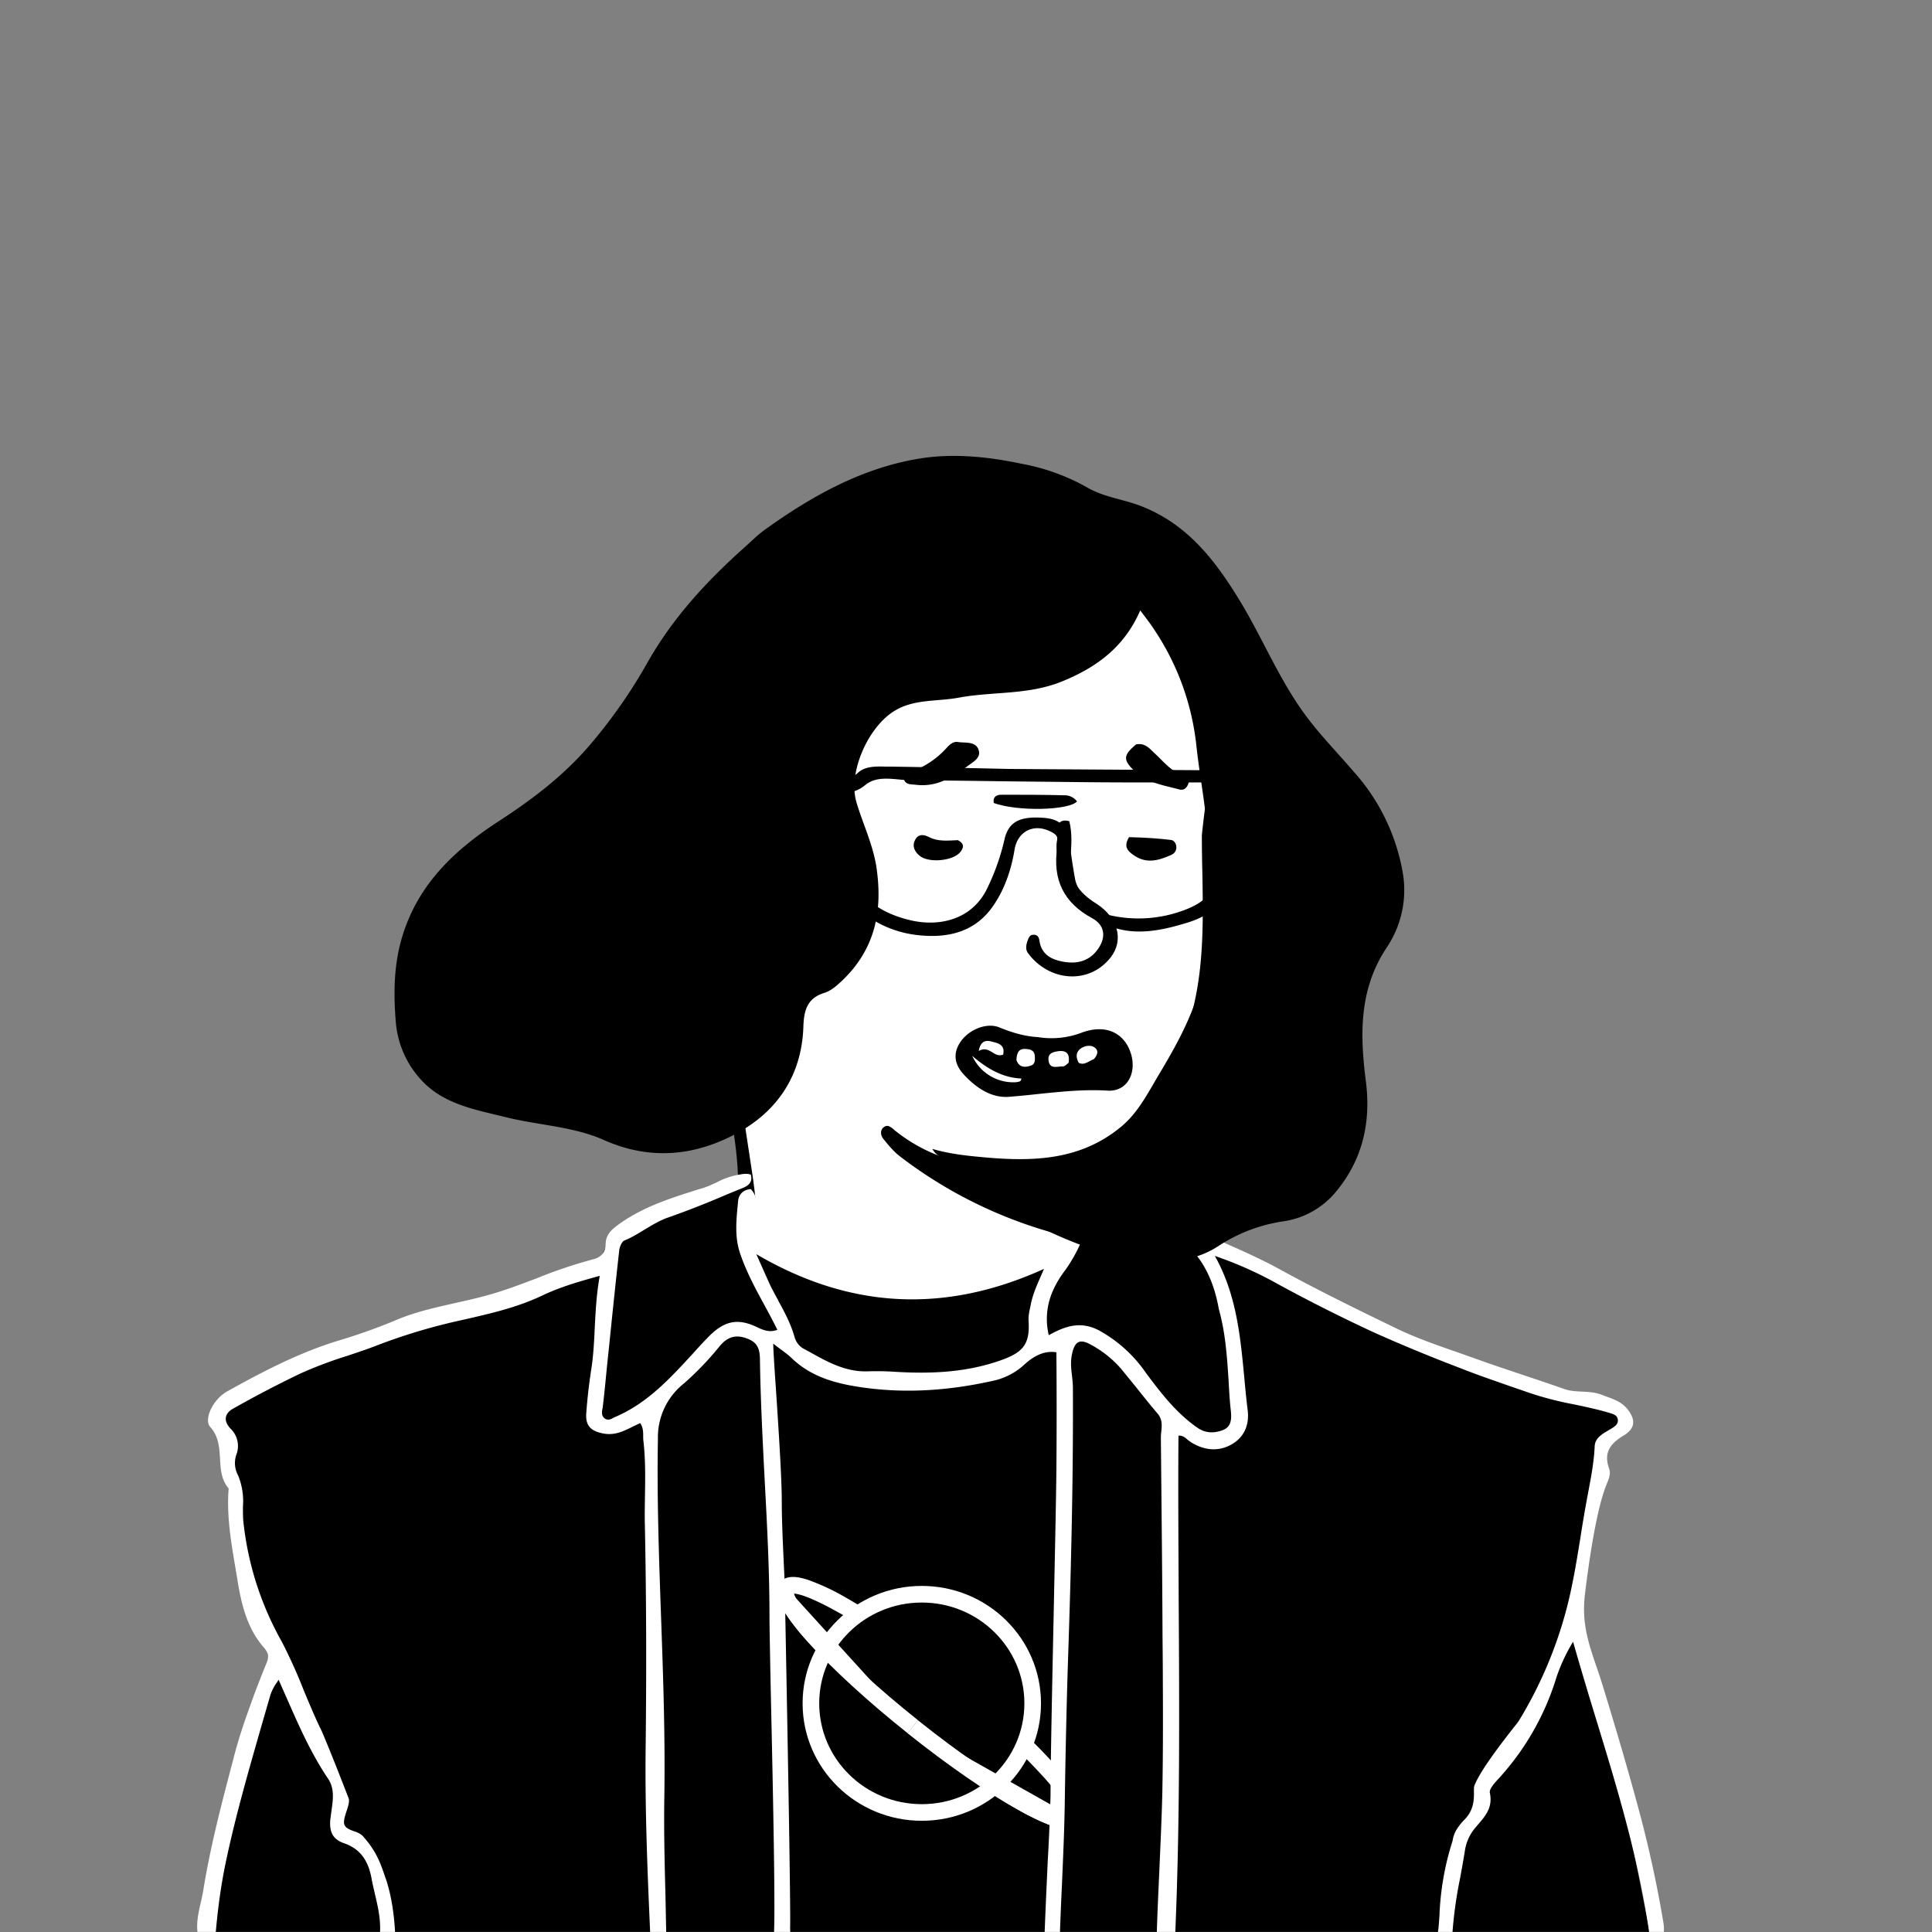
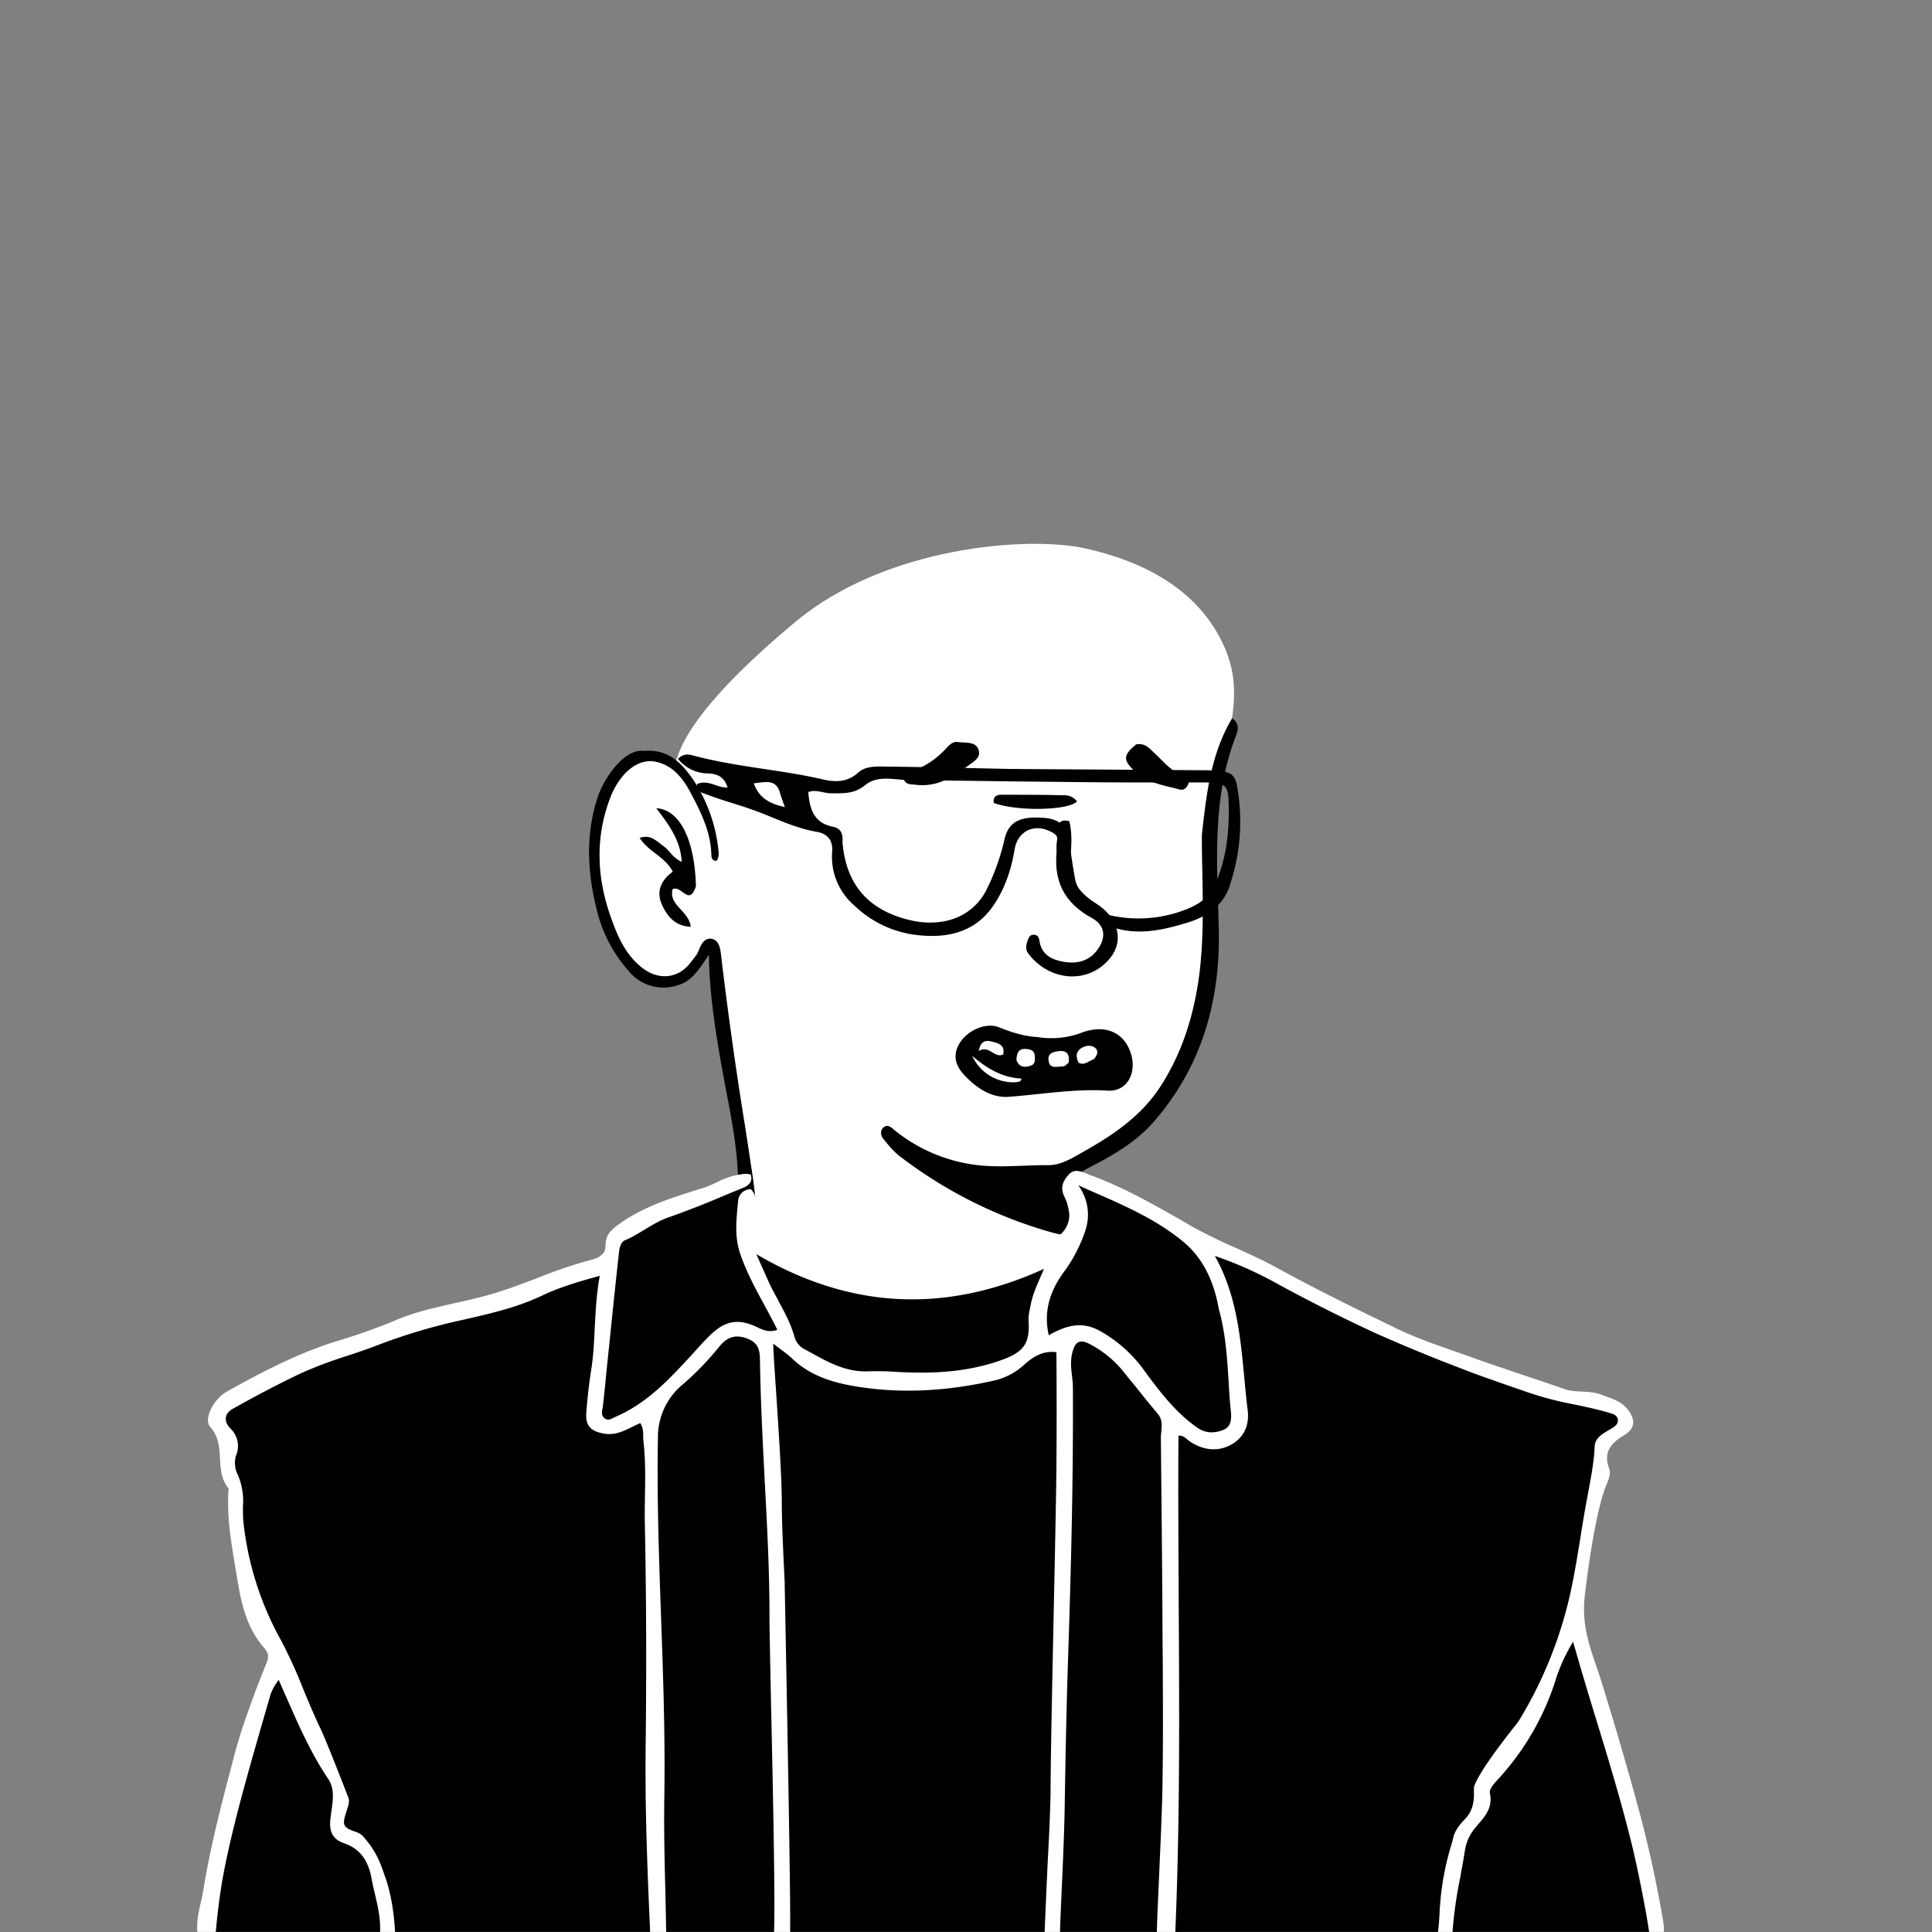
<svg xmlns="http://www.w3.org/2000/svg" viewBox="0 0 1744 1744" fill="none" shape-rendering="auto">
  <rect x="0" y="0" width="1744" height="1744" fill="#808080" stroke="none" />
  <mask id="viewboxMask">
    <rect width="1744" height="1744" rx="0" ry="0" x="0" y="0" fill="#fff" />
  </mask>
  <g mask="url(#viewboxMask)">
    <g transform="translate(531 487)">
      <path d="M554 727.7c-99.2 297-363.8 388.6-503.7 19.8-19.3-50.7 31-69.5 66.2-91.9 24.1-15.3 36.8-28.5 35.3-42.2-7-64.4-36.9-243.8-36.9-243.8l-3-5.8s.7-1.6-2.2 1.2c-3 3-9.9 34.2-37 34.2-24.5 0-49.2-10.9-61-86.3C7.2 285.6 9.6 214 40 201c12.5-5.3 24-7.2 35.2-.8 11.3 6.4-13-22 112-126C268.4 6.4 396.7-3.5 448.5 8 500.3 19.5 552 44.8 574.9 98.5c27.8 65-25.9 114.3-14 262.5-2.2 53.6.8 171.2-146.6 210.6-28 7.5-19.3 48.4 22.7 58.4 67 21 117 72.3 117 97.9" fill="#fff" />
      <path fill-rule="evenodd" clip-rule="evenodd" d="m554 266.2.1-1.4c4.1-36.4 8.2-71.7 27.1-103.4 6.5 4.4 5.7 10 3.7 15.2-19.9 51.2-18 104.4-16.2 157.6l.4 14c2.1 66.4-14.5 126.8-58.7 177.5-15.4 17.6-35.8 29.8-56.5 40.3-21.4 11-25.9 20.1-19.2 43.6l.8 2.6c1.4 3.9 2.8 7.9-1 11.8-4.5 4.6-9.5 3.3-14.8 1.8l-.6-.1a406.4 406.4 0 0 1-137-68.3c-6-4.4-10.8-10.3-15.5-16.1l-.3-.4c-2.5-3-3-7.8.5-10.4 3.3-2.5 5.8-.5 8.7 1.8l1 .9a145.5 145.5 0 0 0 76.3 31.7c13.4 1.4 26.6.9 40 .4 7.4-.3 14.8-.6 22.3-.5 10.2 0 18.7-4.7 26.7-9.2l2.8-1.6c27.8-15.5 54.3-32.8 72.2-60.7 16.1-25 25.9-52.2 31.6-80.9 7.2-36.1 6.6-72.7 6-109.8-.3-12-.5-24.2-.5-36.4ZM50.6 190.8c21.9-1.7 34 11.2 44.3 26.3a140.4 140.4 0 0 1 22.4 61.5c.5 3.7 1 7.6-1.2 11.3-4.5.6-4.9-3-5-5.6-.5-20.7-9.7-38.7-18.9-56.1-6.6-12.5-16.2-24.6-31.4-27.6-17.2-3.5-33 12-40.8 32.2-14.5 37.6-12 74.6 1.4 111 5.8 15.9 13.1 32.1 27.8 43.2 14.8 11.3 32.7 9.3 43.6-5.7l2-2.5c2-2.6 4-5.1 5-8 2.1-5.8 5.4-11.2 11.3-10.4 6.8 1 8 8.3 8.7 14a3661 3661 0 0 0 22 156.7l5.9 38.8c2.6 17.1 5.6 41.7 3.6 52.1a28 28 0 0 0-.3 2.2c-.4 2.8-.6 5-4.2 5.5-4.9.8-7-2-7.7-6.4-2.3-17-3-23.6-4-49.6-.9-25.2-5.6-50-10.4-74.9l-5-27c-5.2-30.8-10.3-62-10.8-97l-2 3c-7.6 11.3-13.7 20.5-24.5 24a40.5 40.5 0 0 1-46.1-12.5 127.8 127.8 0 0 1-28.8-55.8c-8.4-34-9.9-67.1.9-100.6 5.2-16.1 23.7-44.7 42.2-42Zm34.6 127.5c4.4 3.2 8.4 6 12-5.4-1.1-42.2-14.7-69.2-35.8-70.3 11.2 14.6 22 28.8 23 48.5a32.3 32.3 0 0 1-10.7-8.8c-2-2.2-4-4.4-6.5-6l-3-2.4c-4.8-3.6-9.7-7.4-17.8-4.5 3.8 5.8 9 10 14.3 14 6 4.7 12 9.3 15.6 16.5-10.6 7.7-15.2 17.7-9.7 29.9 4.8 10.5 11.9 19.2 25.9 19.8-.6-6.3-4.7-10.9-8.8-15.4-5-5.4-9.7-10.6-7.5-18.6 3.2-1.5 6.2.7 9 2.7Z" fill="#000" />
    </g>
    <g transform="translate(178 1057)">
      <path d="M1312 691.3 3 694s25.8-189 56.2-235.7c16.3-25-10.6-45-16.4-70.3-5.8-25.2-11.8-57.9-10.5-67.4 1.2-9.5-1.4-29.3-4.3-43.3-3-14-.2-28.3-7-40.5-7-12.1-8-25 0-30.7 8-5.8 341.2-123.5 341.2-123.5L372.5 61s47-34.8 72.2-40.7c25.2-5.9 47.1-9.7 47.1-9.7s-5.2 24.3-1.4 36.6c4 12.4 93 68.9 154.7 63.8 72-6 139.4-45.2 144.8-60.7 5.4-15.6-3.3-19-6.6-31.8C779.9 5.7 788 1 802.6 9c14.5 8 211.3 110.9 254 130.4 42.6 19.6 202.6 69.4 202.6 69.4s30.2 8.8 26.7 17.2c-7.6 17.9-24.1 1-24.1 49.6 0 30-25.3 125.6-25.3 125.6s39.6 123.7 46.2 148.2c6.7 24.5 29.3 142 29.3 142Z" fill="#000" />
      <mask id="bodyVariant06-a" style="mask-type:luminance" maskUnits="userSpaceOnUse" x="516" y="231" width="267" height="460">
-         <path d="m528 691-12-460h266.5L773 691H528Z" fill="#fff" />
-       </mask>
+         </mask>
      <g mask="url(#bodyVariant06-a)">
        <g transform="translate(396 278)">
          <ellipse cx="258.1" cy="202.6" rx="100.1" ry="98.5" stroke="#fff" stroke-width="15" />
          <path d="M175.5 146.8a428 428 0 0 1-7.7-8.2 186.2 186.2 0 0 1-21.8-27.9c-1.8-3.1-2.9-5.5-3.4-7.2 1.8.1 4.3.6 7.8 1.7 8 2.6 18.8 7.7 32 15.1 3.7 2 7.5 4.3 11.5 6.7 4.2-3.4 8.7-6.6 13.4-9.3-6.1-3.8-12-7.3-17.5-10.4A200.1 200.1 0 0 0 155 91c-4.7-1.5-9.1-2.5-13-2.5-3.8 0-8.7.8-12 5-3.3 4-3 9-2.2 12.7 1 3.8 2.8 8 5.3 12.1a200 200 0 0 0 23.6 30.4c3.4 3.7 7 7.6 11 11.6a98 98 0 0 1 7.8-13.5Zm-33.2-45.2Zm-1.5 2h-.1ZM329.3 271.8c-3.7 3.6-7.6 7-11.9 10.1a519 519 0 0 0 26.4 16 200 200 0 0 0 34.8 16.3c4.6 1.5 9 2.5 13 2.5 3.8 0 8.7-.8 12-5 3.2-4 3-9 2.1-12.7-.9-3.8-2.8-8-5.3-12.1a200 200 0 0 0-23.6-30.4 529 529 0 0 0-23.3-24 97 97 0 0 1-6.3 15c6.9 6.7 13 13.1 18.5 19.1a186.2 186.2 0 0 1 21.8 27.9 35 35 0 0 1 3.4 7.2 35 35 0 0 1-7.8-1.7c-7.9-2.6-18.8-7.7-32-15.1-6.7-3.8-14-8.2-21.8-13.1Zm62 31.8Zm1.5-2Z" fill-rule="evenodd" clip-rule="evenodd" fill="#fff" />
-           <path d="M250 223.7c-72.4-57.7-123.5-114-114.2-125.6Z" fill="#fff" />
+           <path d="M250 223.7Z" fill="#fff" />
          <path d="M250 223.7c-72.4-57.7-123.5-114-114.2-125.6" stroke="#fff" stroke-width="15" />
-           <path d="M397.7 307.1c-9.3 11.7-75.5-25.7-147.8-83.4Z" fill="#fff" />
          <path d="M397.7 307.1c-9.3 11.7-75.5-25.7-147.8-83.4" stroke="#fff" stroke-width="15" />
        </g>
      </g>
      <path fill-rule="evenodd" clip-rule="evenodd" d="M409.2 694c-2.6-57.2-5-114.3-4.4-171.6.8-67.8.7-135.8-.7-203.6-.2-8.6 0-17.2.1-25.7.3-16.5.5-33-1.4-49.5-.2-1.4-.2-2.8-.2-4.3 0-3.7 0-7.6-2.7-11.7l-6.3 3c-8 4-16 8.1-25.8 6.6-11.6-1.9-17.4-6.4-16.6-18.3a489 489 0 0 1 4.5-39.6c2-12.6 2.6-25.3 3.2-38.2.8-15.2 1.6-30.7 4.5-46.4-18.3 5-35.6 10-52 17.8-22.4 10.7-46.6 16.2-70.6 21.7l-5.4 1.2c-25 5.6-49.5 13-73.4 22.2-8.8 3.4-17.8 6.4-26.8 9.4a376.2 376.2 0 0 0-41.7 15.7 993.2 993.2 0 0 0-61.3 32c-7.5 4.2-8.7 11.1-2 18a21.7 21.7 0 0 1 5 23.8A23.5 23.5 0 0 0 37 275a61.3 61.3 0 0 1 4.3 28c0 4.3 0 8.6.3 12.7a281 281 0 0 0 34.8 109.3 467.7 467.7 0 0 1 20 44.4c5 11.8 9.8 23.6 15.4 35 2 4 12.6 30 24.9 61.9 1 2.8-.4 7.2-1.9 11.7-1.5 4.6-3 9.3-1.9 12.2 1.2 3 4.6 4.3 8.2 5.7 3.2 1 6.4 2.3 8.6 4.7 12.2 13.8 15.7 24 20.3 37.7l.2.4c7.5 22.1 8.5 47 8.6 54a32.6 32.6 0 0 1-14.3.2c2-14.3-1-27.3-4.1-40.3-1-4.6-2.2-9.2-3-13.9-2.8-15.3-9.5-26.4-24.5-31.7-10.5-3.6-13.8-10.2-12.7-21.8l1-7.5c1.4-9.9 3-20.1-3-29-15.5-23-26.6-48.3-37.9-74l-6.8-15.4-1.4 2.2a42.5 42.5 0 0 0-6 11.5l-8.4 29C46.2 542.2 34.6 582.3 26 623.2c-5 23.5-7.9 47-9.8 70.8H1.7c-3.5-11.5-1-22.5 1.5-33.5a185 185 0 0 0 2.3-11.1C12 609 22.4 569.7 32.8 530.3l.5-2.1c7.7-29.1 18.3-56.8 29.5-84.5 2.3-5.6 1.2-9.2-2.8-13.7-15.2-17.5-20.3-39.6-23.8-61.6l-1.8-10.8c-4-23.5-7.9-47-6-71-6.7-7.8-7.3-17.4-7.8-27-.6-10-1.2-20-8.7-28.3-6.4-7 2.5-25.2 15-32.2 33.2-18.5 66.8-36 103.5-46.8A517 517 0 0 0 181 134c16.9-7 34.5-10.8 52.1-14.8 11.2-2.5 22.3-5 33.2-8.2 13.6-4 26.7-9 40-14a420.5 420.5 0 0 1 51-17.2c7-1.7 11.3-6.1 11.4-13.6.1-7.7 4.2-12.3 10.1-16.7 22.5-16.9 48.7-25 74.8-33.2l3.4-1c4.2-1.4 8.1-3.2 12-5a65 65 0 0 1 20.5-7c3.3-.6 6.5-1.2 10.2 0 2 6.6-2 9.9-6.8 11.9l-15.4 6.3A806.2 806.2 0 0 1 425.2 42c-7.8 2.7-14.7 7-21.6 11.1-5.8 3.6-11.6 7.1-18 9.7-2.3 1-4.2 5.6-4.6 8.7-3.3 29.3-6.3 58.6-9.3 88l-1.4 13.2-1.4 14.1c-.8 8.6-1.7 17-2.7 25.6 0 .8-.2 1.5-.4 2.3-.5 3-1 6.1 1.8 8.5 3 2.4 5.7 1 8.4-.5l2.2-1c28.3-12.3 48.4-34.2 68.5-56 4.5-5 9-10 13.6-14.7 14.7-15.4 26.9-18.9 45.7-9.7 5.7 2.7 10.9 4.6 17.7 2.1-3.6-7.4-7.5-14.6-11.4-21.8-8.4-15.4-16.6-30.6-22.2-47.1-5-14.6-3.5-29.6-2.1-44.4l.3-3c.5-5.6 4.3-10.2 11.4-10.7 5.9 5.8 6 15.3 6 21-.2 25 18.1 33.3 34.7 40.8l.5.3c50.3 22.9 103.7 25 157.4 16.8a149.8 149.8 0 0 0 80.3-37.2c11.4-10.4 10-22.9 4.5-34.3-4.5-9-1.5-14.8 3.7-20.6 4.7-5.2 10.3-3 15.5-1l2.3 1c30.8 11 59 27.2 87.4 43.4l5 3a493 493 0 0 0 41.3 20.2c12.8 5.8 25.6 11.7 38 18.5 34.6 19 70.1 36.4 105.7 53.6 18.5 9 38.1 15.7 57.7 22.5l16.3 5.8c13.9 5 27.9 9.6 41.8 14.3 12 4 24 8 35.8 12.2 5.4 2 11 2.2 16.6 2.5 5.9.3 11.8.6 17.5 2.8l4.5 1.7c7 2.5 13.8 5 18.8 11.2 7.6 9.5 7.3 17.4-3 23.7-12.2 7.3-18.8 15.5-13.4 30.2 1.6 4.4-.3 9-2 13.3l-.5 1.2-.2.5c-10 25-16.8 79.6-18.6 93.4l-.3 2.8c-3.8 27 2.8 46 10.2 67.7a558 558 0 0 1 5.4 16.4c11.8 38.4 23.2 77 33.6 115.8a1073 1073 0 0 1 21.4 99c.6 3.4.4 7 .2 11v3a25.1 25.1 0 0 1-12.3.2c-9.4-69.9-29.7-136.2-50-202.4A3709 3709 0 0 1 1242 425a158 158 0 0 0-15 32.1 238.2 238.2 0 0 1-50.9 90l-1.2 1.3c-4 4.4-8.8 9.5-8 13.1 2.7 13-3.9 20.6-10.8 28.6l-3.2 3.8a41.5 41.5 0 0 0-8.6 20c-1.3 8.2-2.8 16.4-4.3 24.6a383.2 383.2 0 0 0-7.3 55.5h-14.3c2-6.1 2.4-13.2 3-22.2a250.7 250.7 0 0 1 11.8-67c.7-4 1.7-9.9 11-19.5 8.5-8.6 8.4-18.8 8.3-25.2 0-2.4 0-4.2.4-5.2 5.6-14.2 25.4-39.5 35.1-52 3-3.7 5-6.3 5.4-7.1 23.1-38 39.4-79.9 48-123.6 2.8-13.7 5-27.6 7.3-41.6a1160 1160 0 0 1 7.2-41.8c2.5-13.3 5-26.5 5.6-40.2.3-7.4 6.6-11 12.5-14.5l1.3-.8.5-.2.4-.3c3.2-2 6.7-4 6.2-8.3-.5-4-3.9-5-7.3-6l-1.3-.4c-10.2-3-20.7-5.2-31.1-7.4a299.7 299.7 0 0 1-39.6-10.2l-20.3-7c-13.9-4.9-27.7-9.6-41.3-15a1511.4 1511.4 0 0 1-77.9-32.1 1475.9 1475.9 0 0 1-87-43.7 346 346 0 0 0-58-26c19.6 34.7 23.1 72.8 26.7 110.8.9 9.7 1.8 19.3 3 28.8 1.5 12.7-3 23.5-13.6 30-12.3 7.4-25.3 6.2-37.6-1.4l-3-2.2c-2.2-2-4.6-4-8.3-3.8-.4 49.6 0 99.2.2 148.8.6 101.4 1.2 203-3.3 305a41.8 41.8 0 0 1-16.6.3c.5-20.4 1.5-40.6 2.4-60.7 1-23.4 2.1-46.7 2.7-70 .8-39.9.6-79.7.4-119.6l-.2-22.4c-.2-53-.8-106.1-1.3-159.2l-.2-19.9c0-2 .1-4 .4-5.9.5-5.5 1.1-11-3.3-16.2-6.8-8-13.3-16.1-19.8-24.3L834 178.6a96 96 0 0 0-27-21.6c-10.4-6-14.9-3-17.3 8.3-1.5 6.7-.8 13.2 0 19.7.4 3.7.8 7.4.8 11 .4 80.8-1.6 161.5-4.3 242.2-1.5 45-2.4 90.3-3.1 135.4-.4 23.7-1.5 47.4-2.5 71-.8 16.5-1.5 33-2 49.6-4 0-9.9-.5-13.8-1.3.8-23.1 2-48.1 3-70.2a1987 1987 0 0 0 2.5-58.5c.1-34.5 1.5-99.8 2.8-162.4 1.1-52.7 2.2-103.4 2.5-132.4a6422.8 6422.8 0 0 0 0-105.7c-11.4-1.8-21 3.7-29.6 11.7a60 60 0 0 1-28.4 14.2c-40.4 9-81.3 11.7-122.4 5-21.3-3.4-41.6-9.6-57.9-25-3-3-6.5-5.6-10.6-8.6a374 374 0 0 1-6.7-5.1c0 4.7 1 20.7 2.4 40.7 2.2 33.3 5.2 77.9 5.3 100.7 0 18.2.9 36.4 1.7 54.6l.9 19c0 2.4 5 251 5 305.2v3.5c-.1 4.8-.3 9.7 1.7 14.4-5.6.1-11-.2-16.6-1 1.8-17.9-.6-131.4-2.4-212.6-.8-37.8-1.4-68.6-1.4-79.5 0-41-2.2-82.1-4.4-123.1-1.8-35.9-3.7-71.7-4.2-107.6-.1-10.7-2.9-16.2-13.3-19.5-10.6-3.5-17.7.8-23.5 8-9.7 12-20.3 23-31.9 33.2a61.8 61.8 0 0 0-23.4 49.5c-1 54.5 1 108.8 2.9 163.2 1.9 53.2 3.7 106.4 2.9 159.6-.5 29.7.2 59.5 1 89.2l.8 40.6h-14.3Zm513-569.4c-4.1-23.4-13.4-45-31.4-60.1-23.8-20-52.1-32.5-80.7-45l-14.8-6.6a44.6 44.6 0 0 1 6.6 40.4 133 133 0 0 1-18.5 36.5c-12.7 16.8-19.9 35.7-14.7 58.5 14.7-8.2 28.4-13 44.9-4.6a123.6 123.6 0 0 1 43.1 39c13.6 18.2 27.3 36 46.2 49.1 7.6 5.3 15.7 5 23.3 2 7.7-3.1 7.6-10.8 6.8-17.9-1-9-1.5-18.1-2-27.3-1.4-21-2.7-42.2-8.8-64Zm-397.8-8c-2.6-4.6-5.1-9.3-7.5-14.2a24155 24155 0 0 0-12.2-27.3c84 49.3 169.7 54.2 259.7 13.3l-3.2 7.4c-3.6 8.2-7 16-8.7 24.6l-.6 3c-.9 4-1.7 8-1.4 12.2 1.2 20-4.4 27.7-23.4 34.7-31.6 11.6-64.2 13-97.3 11a243 243 0 0 0-24.4-.4c-19.7.7-35.9-8.2-52-17.2l-6.5-3.5a17.8 17.8 0 0 1-7.6-10c-3.3-12-9.1-22.8-15-33.5Z" fill="#fff" />
    </g>
    <g transform="translate(266 207)">
-       <path d="M426.5 269.7c41.9-29.9 86-54 136-62.5 30.9-5.3 62.8-2.1 94 4.5a189.2 189.2 0 0 1 58.3 21c16 9.5 34.5 11 51.4 18 39.6 16.2 63.8 47 85.4 82 20.5 33.1 35.1 69.5 57.6 101.4 14 20 31 37 46.7 55.4a183 183 0 0 1 44.8 94A93 93 0 0 1 986 648c-25.5 38.1-24.4 79.2-19 121.5 4.8 37.8-3.6 72-28.5 101a75.6 75.6 0 0 1-44.8 24.8 145.1 145.1 0 0 0-58.8 21.8c-27 18.3-58.6 16-87.9 10.4-30.5-6-59.7-19-87.6-33.4a93.8 93.8 0 0 1-41.4-39.8c-4.2-8.4-11.5-9-18.4-11.8-8.2-3.3-18.5-2.5-24-12.4 13.7 4 27.6 5.8 41.5 7.1 45.7 4.5 90.6 4.6 128.8-27 15.7-13 24.5-31 34.7-48 18.8-31.4 36.3-63.7 41-100.5 3.9-29 7-58.3 3-87.7-.3-1.7-.6-3.4-.6-5.1 1.6-34.7-6.4-68.4-10-102.5A232.5 232.5 0 0 0 775 360c-3.5-5.3-7.4-10.2-11.7-16C749 377 724 395.5 692 408.4c-30.3 12.1-62 8.7-92.7 14.4-19.4 3.6-40.2 1-58 12-23.8 14.6-41.9 55.5-34.3 82 5.7 19.5 14.7 37.7 18 58.1 6 39.3-.5 74-30.2 102.7-5 4.8-10.4 9.7-16.5 11.6-16 4.8-18.6 16.5-19.1 30.5-1.4 42.7-22.2 75-58.1 95.2-38.5 21.6-79.7 26-121.9 7.2-27.7-12.3-58.4-13.2-87.6-20.4-28-6.9-57.5-11.7-77.8-34.3a87.4 87.4 0 0 1-22.5-51.7c-2.2-26.8-1.9-52.8 6.4-79.2 14.7-46.4 47.4-76.7 86.2-102 31-20.1 60-42.1 84-70.7a465.7 465.7 0 0 0 50-71.7c22.8-40.8 54-74.5 88.6-105.4 6.4-5.6 12.2-11.7 20-17Z" fill="#000" />
-     </g>
+       </g>
    <g transform="translate(791 871)">
      <g fill-rule="evenodd" clip-rule="evenodd">
        <path d="M104.5 69.3c5.8 1.4 12 3 10 11.7-4 1.5-6.9-.3-9.8-2.1-3.5-2.1-7-4.2-12.2-1.2 1.5-8.5 5.9-10 11.2-8.6.3 0 .5 0 .8.2Zm93.3 5.8c3.4 3.2 1.2 7-1.4 10-1.3.5-2.5 1.1-3.6 1.7-3.5 1.9-6.4 3.4-10 1.6-3-5.4-2.7-10.4 3-13.7 3.8-2 8.6-2.6 12 .4Zm-24.2 13.2c1.2-7.3-1.2-11.4-9.3-10.4-4.9.7-9.6 1.9-8.8 8.2.7 6.6 5 6.2 9.1 5.8l3.6-.2c1.5.1 3-1.1 5.4-3.4ZM126.3 106l1.5-.3c1.5-.2 3-.5 3.2-3-16.9-.8-30.7-8.7-44.4-20.5a40.8 40.8 0 0 0 39.7 23.8Zm.2-20c2.4 6.8 7.8 6.8 13.3 5 3.8-1.4 3.5-5.4 3.3-8.7-.4-5-3.8-6-8-6.3-6.1-.5-8.2 2.8-8.6 10Z" fill="#fff" />
        <path d="M186.9 60.6a76.9 76.9 0 0 1-41 4.6c-13.1-.8-24.3-4.5-35.4-9C99.3 52 83.6 58.4 76 69.5c-6.7 10-6 20 3.5 30 10.8 11.5 24.3 20.7 40 19.6 9-.7 18-1.6 27-2.6 20.7-2.1 41.3-4.3 62.4-3 17.5 1 26.1-15.5 21.2-32.7-5.7-19.4-22.6-27.3-43.3-20.1Zm-22.6 17.3c8-1 10.5 3 9.3 10.4-2.4 2.3-4 3.5-5.4 3.4-1 0-2.3 0-3.6.2-4 .4-8.4.8-9.1-5.8-.8-6.3 4-7.5 8.8-8.2Zm-38 28 1.5-.3c1.5-.2 3-.5 3.2-3-16.9-.8-30.7-8.7-44.4-20.5a40.8 40.8 0 0 0 39.7 23.8Zm71.5-30.8c3.4 3.2 1.2 7-1.4 10-1.3.5-2.5 1.1-3.6 1.7-3.5 1.9-6.4 3.4-10 1.6-3-5.4-2.7-10.4 3-13.7 3.8-2 8.6-2.6 12 .4Zm-71.3 10.7c2.4 7 7.8 7 13.3 5 3.8-1.3 3.5-5.3 3.3-8.6-.4-5-3.8-6-8-6.3-6.1-.5-8.2 2.8-8.6 10Zm-22-16.5c5.8 1.4 12 3 10 11.7-4 1.5-6.9-.3-9.8-2.1-3.5-2.1-7-4.2-12.2-1.2 1.5-8.5 5.9-10 11.2-8.6.3 0 .5 0 .8.2Z" fill="#000" />
      </g>
    </g>
    <g transform="translate(653 805)" />
    <g transform="translate(901 668)">
      <path d="M53.4 96.7c.2-5.7.5-10.4.3-15-.2-7.3 3-10.2 10.5-8.5 2.8 10.7 2 22 1.1 32.7-1.8 19.6 7.7 32 23 41.6 19.6 12.3 25.6 32.7 13.4 48.6-19.8 25.4-56.3 21.8-75-4.1-2.2-3.2-1.4-7.5 0-11.2.9-2.3 1.9-5 5-5 3.8-.2 5.2 2.2 5.6 5.5 1.8 12.3 10.8 16.9 21.2 18.8 13 2.4 24.5-.5 32.3-12.4 7-10.7 5-20.9-6-26.9-25.4-13.7-35.9-34.6-31.4-64Z" fill="#000" />
    </g>
    <g transform="translate(610 680)">
-       <path d="M409.2 75.7c13.1.3 25.4 1 37.7 2.5 3 .3 4.9 3.3 5 6.6 0 3.4-1.8 5.7-4.8 7-11.1 4.9-22 8.3-33.7.2-6.5-4.4-8.9-8.6-4.2-16.3ZM254.7 78.4c6.2 3.3 5.2 7 2.1 10.8-6.5 8-28.2 10-36.4 3.5-4.7-3.8-7.3-8.6-4.4-14.4 3-6 8.2-5 13-2.5 8 4 16.4 3 25.7 2.6Z" fill="#000" />
-     </g>
+       </g>
    <g transform="translate(610 680)">
      <g fill="#000">
        <path fill-rule="evenodd" clip-rule="evenodd" d="m326 14.3 154.5 1c4.7.2 9.4.6 14 1.3 7.1.9 10.4 4.2 12 12a181 181 0 0 1-6.3 90.4c-5.4 17.7-20 28.1-37.5 33.6-23 7.1-46.5 12.4-69.8 3.9-20.8-7.6-37.2-20-42.9-44-.7-3-1.6-5.9-2.5-8.8-2.5-8.3-5-16.5-3.2-25.7.7-4-3.1-5.9-6-7.4h-.1c-15-7.6-29.7-.2-32.4 16.5-3 18.3-9 35.8-19.4 50.8-16.5 23.9-41.6 29.4-69 26.1a97.2 97.2 0 0 1-56.2-26.6 58 58 0 0 1-20-48.8c.8-11.2-5.5-16.3-13.8-17.7-14.3-2.4-27.6-7.8-40.8-13.2-4.7-2-9.4-3.9-14.2-5.6-7.2-2.7-14.5-5-21.8-7.3a384.7 384.7 0 0 1-25-8.5c-3.8-1.4-7-2.6-6.4-8.5 5.7-2.6 11-1 16.4.8C39 29.8 42.8 31 46.8 31c-2.7-9-8.3-12.4-17.3-12.8A35.3 35.3 0 0 1 2 5C6.7.4 11 .7 15 1.8c21.4 5.8 43.2 9.1 65 12.4 18 2.7 36 5.4 53.8 9.6 10.3 2.3 21.4 2.4 31-6.5 6.3-5.6 15.5-5.5 24-5.3h3.1c25.3.3 50.5.9 76.2 1.4l32.3.7 25.6.2ZM150.5 80c3.3 41.7 26.7 63 62.7 71 23.6 5.2 52.3.1 66.8-26.8a203.8 203.8 0 0 0 17-47.6c4-15.2 14.3-20 35.7-18.3 14.3 1.2 20.9 7.9 22.8 22.5 1.4 11 3 22 5 32.8 2.5 13.7 19.5 30.3 33.3 33a117 117 0 0 0 64-4.6c12-4.3 22.9-10.4 28.7-23 10-22 13-45.3 12.7-69.2-.2-22-1.6-23.4-24.3-23.5h-42.2c-19.6 0-39.1 0-58.6-.2l-75-.8c-29-.4-58-.8-87.1-1-3.5 0-7.1-.3-10.7-.7-10.8-1-21.7-2-30.3 5.1-9 7.4-17.8 7.4-27.4 7.4h-3.4c-2.5 0-5-.5-7.5-1-4.2-.9-8.5-1.8-13.1-.1 1.3 14.8 4.7 27.7 21.9 31.2 6.3 1.2 9.7 4.8 9 13.8ZM74.5 26.6c8.9-1.2 17-2.2 20 10.5a195 195 0 0 0 4 11.4c-13-2.7-23.2-7.7-28.1-21.4l4.1-.5Z" />
        <path d="M287 44.8c-.8-6 3-7.4 7-7.4 19 0 38 0 57.1.5 4.4 0 8.5 2 11.1 5.5-6.9 8.1-53.6 9.4-75.3 1.4Z" />
      </g>
    </g>
    <g transform="translate(774 657)">
      <path d="M53.5 37.6a79.2 79.2 0 0 0 27.3-19.8c2.7-3 6.1-5.7 9.9-5 6.7 1.1 16.2-1 18.8 7.5 2.1 7-5.2 10.5-10.3 14.4-13.8 10.5-28.2 19-46.6 16.7-4.6-.5-9.7.2-11-6.2 1.6-5.5 7.3-4.9 11.9-7.6ZM251.4 15c8.5-1.7 12.6 4.1 17.1 8.2 8.1 7.4 14.7 16.4 26 19.8 3.3 1 5.7 4 4 8-1.5 3.5-4 5.7-8 4.6-14.3-3.8-29.2-5.9-40.6-16.8-10-9.6-10.2-14 1.5-23.7Z" fill="#000" />
    </g>
    <g transform="translate(0 559)" />
  </g>
</svg>